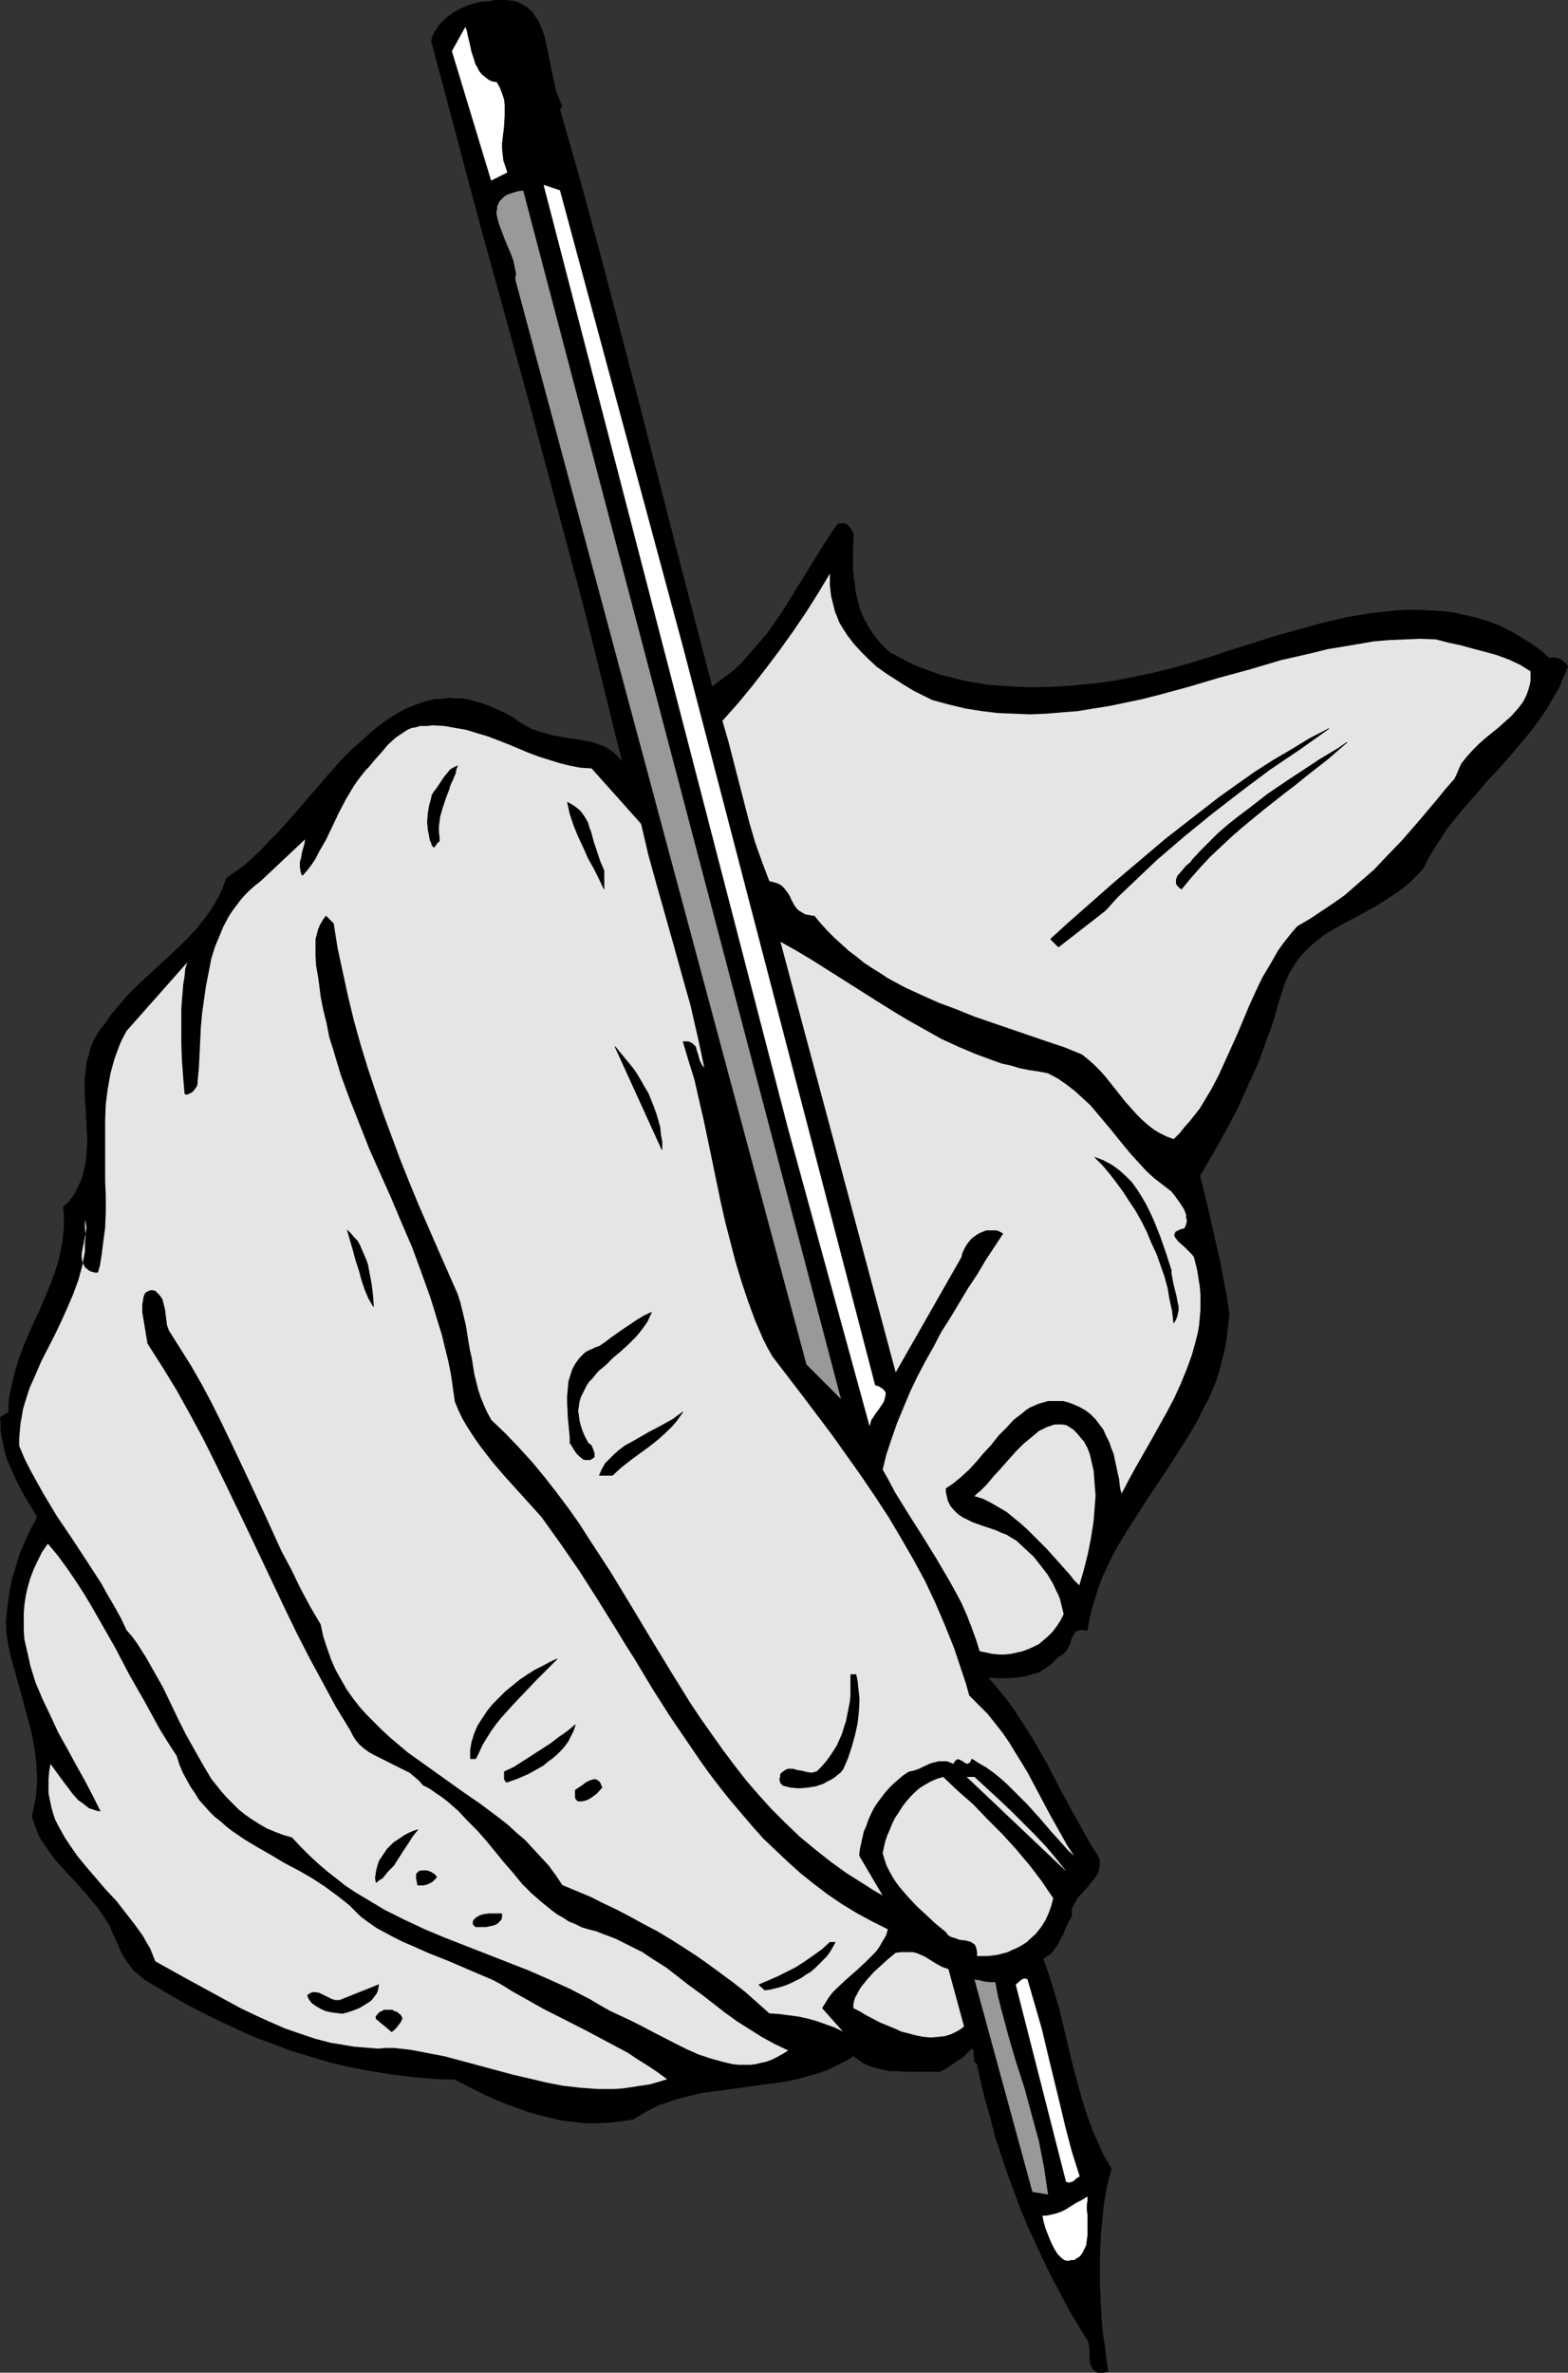
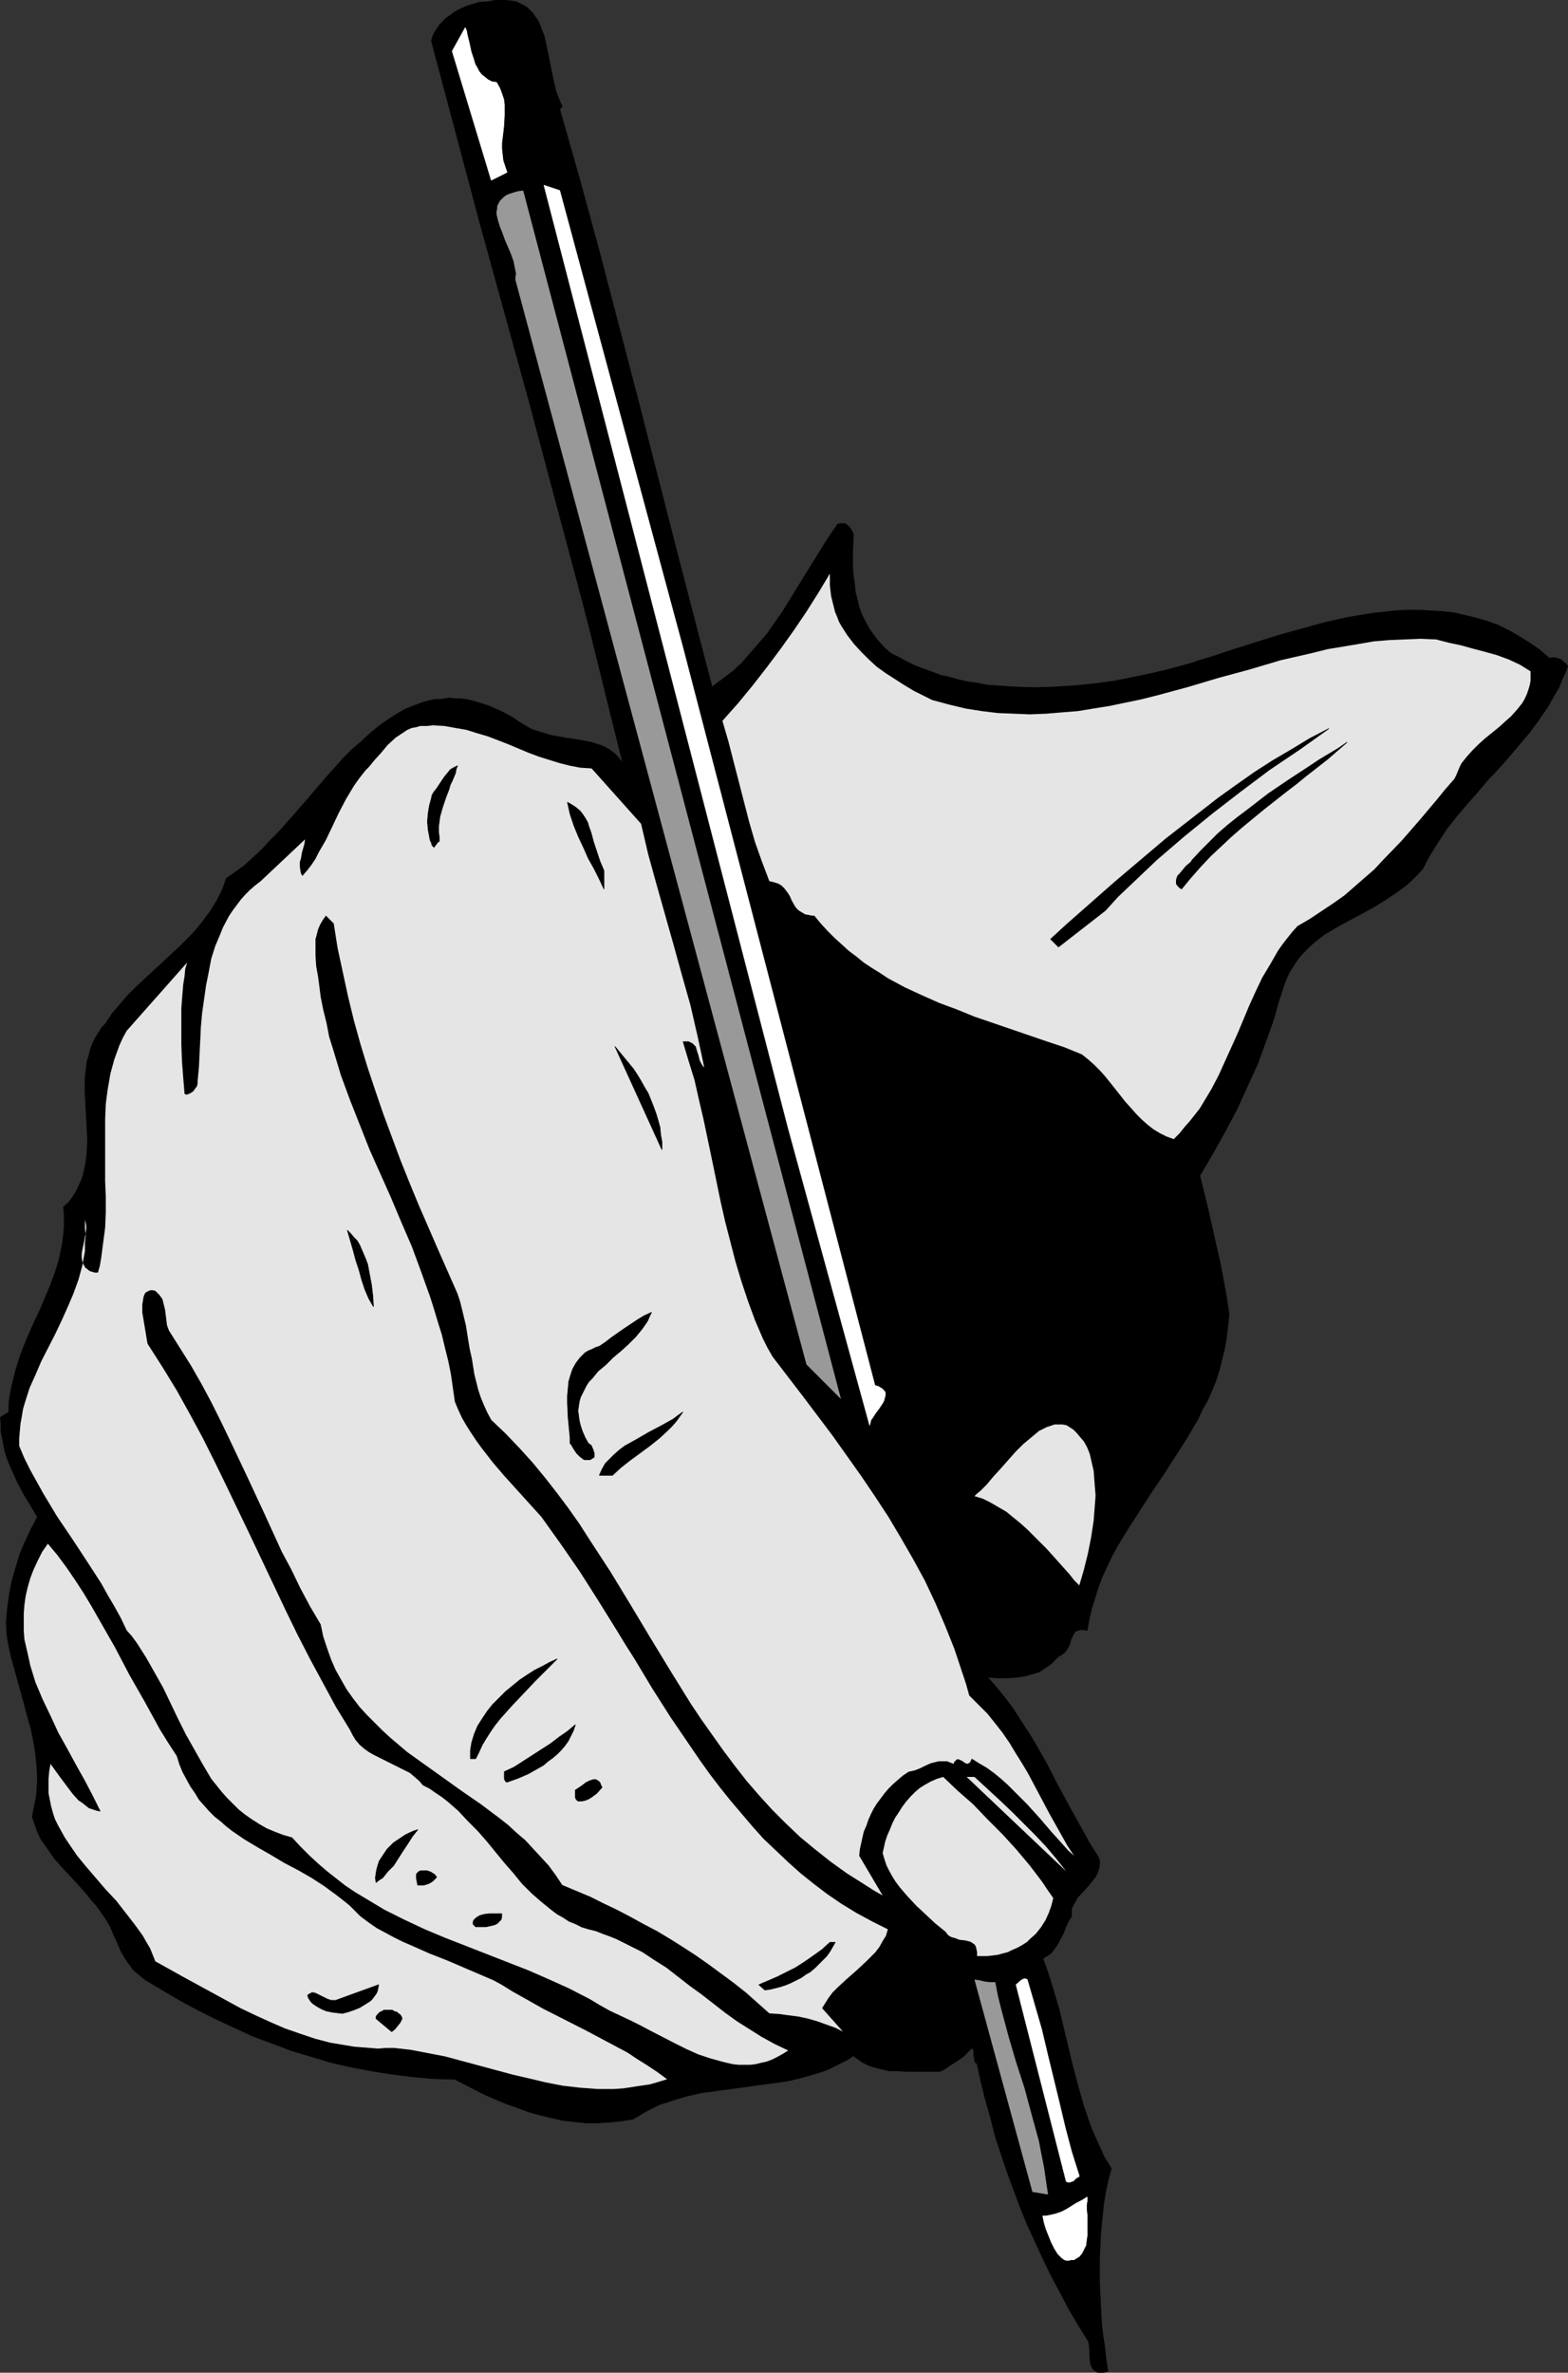
<svg xmlns="http://www.w3.org/2000/svg" xmlns:ns1="http://sodipodi.sourceforge.net/DTD/sodipodi-0.dtd" xmlns:ns2="http://www.inkscape.org/namespaces/inkscape" version="1.0" width="102.942mm" height="155.711mm" id="svg34" ns1:docname="Pencil 06.wmf">
  <rect width="100%" height="100%" fill="#333333" stroke="none" />
  <ns1:namedview id="namedview34" pagecolor="#ffffff" bordercolor="#000000" borderopacity="0.25" ns2:showpageshadow="2" ns2:pageopacity="0.0" ns2:pagecheckerboard="0" ns2:deskcolor="#d1d1d1" ns2:document-units="mm" />
  <defs id="defs1">
    <pattern id="WMFhbasepattern" patternUnits="userSpaceOnUse" width="6" height="6" x="0" y="0" />
  </defs>
  <path style="fill:#000000;fill-opacity:1;fill-rule:evenodd;stroke:#000000;stroke-width:0.162px;stroke-linecap:round;stroke-linejoin:round;stroke-miterlimit:4;stroke-dasharray:none;stroke-opacity:1" d="m 139.52,26.42 -0.646,0.646 5.009,17.613 4.847,17.775 4.686,17.937 4.686,17.937 9.21,36.035 4.686,18.098 4.686,17.937 2.585,-1.939 2.585,-1.939 2.262,-2.101 2.1,-2.424 2.1,-2.424 2.1,-2.424 1.777,-2.585 1.939,-2.747 3.393,-5.494 3.393,-5.494 3.393,-5.494 1.777,-2.747 1.777,-2.585 0.808,-0.162 h 0.646 l 0.646,0.162 0.485,0.485 0.485,0.485 0.323,0.485 0.323,0.646 0.162,0.485 -0.162,4.201 v 2.101 2.101 l 0.162,1.939 0.323,2.101 0.162,1.778 0.485,1.939 0.485,1.939 0.646,1.778 0.808,1.616 0.969,1.778 1.131,1.616 1.131,1.454 1.454,1.616 1.616,1.454 1.939,0.97 2.1,1.131 1.939,0.97 2.1,0.808 2.262,0.808 2.1,0.808 2.262,0.485 2.262,0.646 2.262,0.485 2.262,0.323 2.424,0.485 2.424,0.162 4.686,0.323 4.847,0.162 4.847,-0.162 5.009,-0.323 4.847,-0.485 4.847,-0.646 4.847,-0.97 4.686,-0.97 4.686,-1.131 4.686,-1.293 2.424,-0.808 2.747,-0.808 5.332,-1.778 5.655,-1.778 5.655,-1.778 5.817,-1.616 5.817,-1.616 5.817,-1.293 2.908,-0.485 2.908,-0.485 3.07,-0.323 2.908,-0.323 2.908,-0.162 h 2.908 l 2.747,0.162 2.908,0.162 2.908,0.323 2.747,0.646 2.747,0.646 2.747,0.808 2.747,0.97 2.585,1.293 2.585,1.454 2.585,1.616 2.585,1.778 2.424,2.101 0.646,-0.162 h 0.646 l 0.646,0.162 0.646,0.162 0.485,0.323 0.485,0.485 0.485,0.323 0.485,0.646 -0.646,1.778 -0.808,1.616 -0.646,1.778 -0.969,1.616 -1.939,3.393 -2.1,3.07 -2.262,3.07 -2.585,3.07 -2.585,3.07 -2.585,2.909 -2.747,2.909 -2.585,3.07 -2.585,2.909 -2.585,3.07 -2.424,3.07 -2.1,3.232 -1.939,3.07 -0.969,1.778 -0.808,1.616 -0.969,1.131 -1.131,1.131 -1.131,1.131 -1.131,0.97 -2.424,1.778 -2.424,1.616 -2.585,1.616 -2.585,1.454 -5.17,2.747 -2.585,1.454 -2.424,1.454 -2.262,1.778 -1.131,0.97 -0.969,0.97 -0.969,0.97 -0.969,1.131 -0.808,1.131 -0.808,1.293 -0.808,1.293 -0.646,1.454 -0.646,1.616 -0.485,1.616 -0.969,2.909 -0.808,3.07 -0.969,2.909 -1.131,3.07 -2.1,5.817 -2.585,5.656 -2.585,5.656 -2.908,5.494 -3.07,5.494 -3.232,5.494 2.1,8.564 0.969,4.363 1.939,8.564 0.808,4.201 0.808,4.363 0.646,4.363 -0.323,2.909 -0.323,2.909 -0.485,2.747 -0.646,2.585 -0.646,2.585 -0.808,2.585 -0.969,2.424 -1.131,2.585 -1.293,2.262 -1.131,2.424 -2.747,4.686 -2.908,4.525 -2.908,4.525 -3.07,4.525 -2.908,4.525 -2.908,4.525 -2.747,4.525 -1.293,2.424 -1.131,2.424 -1.131,2.424 -0.969,2.585 -0.808,2.585 -0.808,2.585 -0.646,2.747 -0.485,2.747 -0.808,-0.162 h -0.808 l -0.646,0.162 -0.485,0.162 -0.485,0.485 -0.162,0.323 -0.646,1.293 -0.323,1.293 -0.646,1.131 -0.323,0.485 -0.485,0.485 -0.646,0.485 -0.646,0.323 -0.969,0.97 -0.969,0.97 -0.969,0.646 -0.969,0.646 -0.969,0.646 -1.131,0.323 -1.131,0.323 -1.131,0.323 -2.1,0.323 -2.424,0.162 h -2.424 l -2.424,-0.162 2.262,2.585 2.1,2.585 1.939,2.585 1.777,2.747 1.777,2.747 1.616,2.585 3.232,5.656 2.908,5.656 3.07,5.656 3.232,5.817 1.616,2.909 1.777,2.747 0.323,0.646 0.162,0.485 v 1.131 l -0.162,0.97 -0.323,0.97 -0.485,0.97 -0.646,0.808 -1.454,1.778 -1.616,1.778 -0.808,0.808 -0.485,0.97 -0.485,0.808 -0.485,0.97 v 0.97 0.97 l -0.808,1.293 -0.646,1.454 -0.646,1.616 -0.808,1.454 -0.646,1.293 -0.969,1.293 -0.485,0.646 -0.646,0.485 -0.808,0.485 -0.646,0.485 1.131,3.07 0.969,3.07 0.969,3.232 0.969,3.232 1.616,6.787 0.808,3.393 0.808,3.393 1.777,6.625 0.969,3.393 1.131,3.393 1.131,3.07 1.454,3.232 1.454,3.232 1.777,2.909 -0.808,3.07 -0.646,3.07 -0.485,3.07 -0.323,3.232 -0.323,3.232 -0.162,3.232 -0.162,3.232 v 6.464 l 0.162,3.07 0.162,3.232 0.162,3.232 0.323,3.07 0.485,3.07 0.323,3.07 0.485,2.909 -0.969,0.323 h -0.969 -0.646 l -0.485,-0.323 -0.485,-0.323 -0.323,-0.485 -0.323,-0.646 -0.162,-0.646 -0.162,-1.616 v -1.454 l -0.162,-1.454 -0.162,-0.646 -0.323,-0.646 -2.424,-3.878 -2.262,-3.878 -2.1,-4.04 -2.262,-4.201 -1.939,-4.04 -1.939,-4.201 -1.939,-4.201 -1.777,-4.363 -1.616,-4.363 -1.616,-4.363 -1.454,-4.363 -1.454,-4.363 -1.131,-4.525 -1.293,-4.525 -1.131,-4.525 -0.969,-4.525 -0.485,-0.323 -0.162,-0.485 v -0.646 l -0.162,-0.485 v -1.131 l -0.162,-0.485 -0.323,-0.323 -0.646,0.646 -0.646,0.646 -0.808,0.808 -1.131,0.808 -0.969,0.646 -1.293,0.808 -1.131,0.808 -1.293,0.646 h -2.585 -2.747 -2.908 l -2.908,-0.162 h -1.454 l -1.454,-0.323 -1.293,-0.323 -1.293,-0.323 -1.293,-0.485 -1.293,-0.646 -1.131,-0.808 -1.131,-0.808 -1.454,0.97 -1.616,0.808 -1.616,0.808 -1.616,0.808 -1.777,0.646 -1.616,0.485 -3.393,0.97 -3.555,0.808 -3.555,0.485 -7.109,0.97 -7.109,0.97 -3.555,0.485 -3.393,0.808 -3.393,0.97 -1.777,0.646 -1.616,0.485 -1.616,0.808 -1.616,0.808 -1.616,0.97 -1.616,0.97 -2.908,0.485 -3.07,0.323 -2.908,0.162 h -2.908 l -2.908,-0.323 -2.908,-0.323 -2.747,-0.646 -2.747,-0.646 -2.908,-0.808 -2.585,-0.97 -2.747,-0.97 -2.747,-1.131 -2.585,-1.131 -2.585,-1.293 -5.009,-2.585 -5.332,-0.162 -5.332,-0.485 -5.17,-0.646 -5.009,-0.808 -5.17,-0.97 -4.847,-1.131 -4.847,-1.454 -4.847,-1.454 -4.686,-1.778 -4.847,-1.778 -4.524,-2.101 -4.524,-2.101 -4.524,-2.262 -4.524,-2.424 -4.363,-2.585 -4.363,-2.585 -0.969,-0.808 -0.969,-0.808 -0.969,-0.808 -0.646,-0.97 -0.646,-0.808 -0.646,-0.97 -1.131,-1.939 -0.808,-1.939 -0.969,-2.101 -0.808,-1.939 -1.131,-1.939 -1.131,-1.616 -1.131,-1.616 -1.293,-1.454 -1.131,-1.454 -2.747,-3.07 -2.747,-2.909 -2.585,-2.909 -1.131,-1.616 -1.131,-1.616 -1.131,-1.616 -0.808,-1.778 -0.646,-1.778 -0.646,-1.939 0.323,-1.616 0.323,-1.616 0.323,-1.616 0.162,-1.616 0.162,-3.07 -0.162,-3.07 -0.323,-3.07 -0.485,-3.07 -0.646,-3.07 -0.808,-2.909 -1.616,-5.979 -1.616,-5.817 -0.808,-2.909 -0.646,-2.909 -0.485,-2.909 -0.162,-2.909 0.323,-3.555 0.485,-3.555 0.646,-3.393 0.969,-3.232 0.969,-3.232 1.293,-3.07 1.454,-3.07 1.616,-3.07 -1.616,-2.747 -1.777,-2.909 -1.616,-3.07 -1.293,-2.909 -0.646,-1.454 -0.646,-1.616 -0.485,-1.616 -0.323,-1.616 -0.323,-1.616 -0.323,-1.616 v -1.778 l -0.162,-1.778 2.1,-1.293 v -1.778 l 0.162,-1.616 0.323,-1.778 0.323,-1.616 0.808,-3.232 0.969,-3.232 1.131,-3.07 1.293,-3.07 1.293,-2.909 1.454,-3.07 1.293,-3.07 1.293,-3.07 1.131,-3.07 0.969,-3.07 0.646,-3.07 0.323,-1.778 0.162,-1.616 0.162,-1.616 v -1.616 -1.778 l -0.162,-1.778 1.293,-1.131 0.969,-1.293 0.808,-1.293 0.646,-1.293 0.646,-1.454 0.485,-1.293 0.323,-1.454 0.323,-1.454 0.162,-1.454 0.162,-1.454 0.162,-2.909 -0.162,-3.07 -0.162,-3.07 -0.323,-5.979 v -3.07 l 0.323,-2.909 0.162,-1.454 0.485,-1.454 0.323,-1.454 0.485,-1.293 0.646,-1.454 0.808,-1.293 0.808,-1.293 1.131,-1.293 1.616,-2.424 1.939,-2.262 1.939,-2.262 2.1,-2.101 4.363,-4.04 2.262,-2.101 4.363,-4.04 2.1,-2.101 1.939,-2.101 1.777,-2.262 1.777,-2.424 1.454,-2.424 0.646,-1.293 0.646,-1.293 0.485,-1.293 0.485,-1.454 2.262,-1.616 2.262,-1.616 2.1,-1.939 2.1,-1.939 2.1,-2.262 2.1,-2.101 4.039,-4.525 4.039,-4.686 4.039,-4.686 4.039,-4.525 2.1,-2.101 2.262,-1.939 2.1,-1.939 2.1,-1.778 2.262,-1.616 2.262,-1.454 2.262,-1.293 2.424,-0.97 2.262,-0.808 2.585,-0.646 h 1.293 l 1.293,-0.162 1.131,-0.162 1.454,0.162 h 1.293 l 1.293,0.162 1.454,0.323 2.747,0.808 1.454,0.485 1.454,0.646 1.454,0.646 1.616,0.808 1.454,0.808 1.616,1.131 1.616,0.97 1.454,0.808 1.454,0.485 1.616,0.485 1.616,0.485 3.393,0.646 3.393,0.485 3.393,0.646 1.454,0.485 1.454,0.485 1.454,0.808 1.293,0.97 0.969,0.97 0.646,0.808 0.485,0.646 -2.747,-10.988 -2.747,-11.15 -2.747,-11.15 -2.908,-11.15 -5.978,-22.3 -5.978,-22.461 -12.441,-45.084 -5.978,-22.461 -5.978,-22.461 0.323,-1.131 0.485,-0.97 0.646,-0.97 0.646,-0.97 0.808,-0.808 0.808,-0.808 0.969,-0.646 0.808,-0.646 1.131,-0.646 0.969,-0.485 1.131,-0.485 0.969,-0.323 1.131,-0.323 1.131,-0.323 2.262,-0.162 1.616,-0.323 h 1.454 1.293 l 1.293,0.162 1.131,0.162 0.969,0.485 0.969,0.485 0.808,0.485 0.646,0.646 0.808,0.808 0.485,0.808 0.646,0.808 0.485,0.97 0.323,0.97 0.808,1.939 0.485,2.262 0.485,2.262 0.485,2.424 0.485,2.424 0.485,2.262 0.485,2.101 0.808,2.101 0.323,0.808 z" id="path1" />
  <path style="fill:#ffffff;fill-opacity:1;fill-rule:evenodd;stroke:#ffffff;stroke-width:0.162px;stroke-linecap:round;stroke-linejoin:round;stroke-miterlimit:4;stroke-dasharray:none;stroke-opacity:1" d="m 123.201,20.441 0.808,1.454 0.485,1.293 0.485,1.454 0.162,1.293 v 1.454 1.293 l -0.162,2.747 -0.323,2.747 -0.162,1.293 v 1.454 l 0.162,1.454 0.162,1.454 0.485,1.454 0.485,1.454 -3.878,1.939 -9.694,-31.995 3.232,-5.817 0.323,0.808 0.162,0.97 0.485,1.939 0.485,2.262 0.646,1.939 0.323,1.131 0.485,0.808 0.485,0.97 0.646,0.808 0.808,0.646 0.808,0.646 0.969,0.485 z" id="path2" />
  <path style="fill:#ffffff;fill-opacity:1;fill-rule:evenodd;stroke:#ffffff;stroke-width:0.162px;stroke-linecap:round;stroke-linejoin:round;stroke-miterlimit:4;stroke-dasharray:none;stroke-opacity:1" d="m 169.411,160.541 47.665,183.083 0.485,0.162 0.485,0.162 0.485,0.323 0.323,0.162 0.485,0.485 0.323,0.485 v 0.646 l -0.162,0.646 -0.162,0.646 -0.323,0.646 -0.969,1.454 -0.969,1.293 -0.485,0.808 -0.485,0.646 -0.162,0.646 -0.162,0.646 -20.197,-73.686 -60.591,-233.822 3.878,1.293 z" id="path3" />
  <path style="fill:#999999;fill-opacity:1;fill-rule:evenodd;stroke:none" d="m 208.674,347.017 -8.563,-8.564 -72.224,-269.049 v -0.646 l 0.162,-0.808 -0.162,-0.808 -0.162,-0.808 -0.323,-1.616 -0.646,-1.778 -1.454,-3.393 -0.646,-1.778 -0.646,-1.616 -0.485,-1.616 -0.323,-1.454 v -0.646 l 0.162,-0.646 V 51.144 l 0.323,-0.646 0.323,-0.646 0.485,-0.485 0.485,-0.485 0.646,-0.485 0.808,-0.323 0.969,-0.323 1.131,-0.323 1.293,-0.162 z" id="path4" />
  <path style="fill:#e5e5e5;fill-opacity:1;fill-rule:evenodd;stroke:none" d="m 231.295,173.63 4.201,1.131 4.039,0.97 4.039,0.646 4.039,0.485 4.039,0.162 3.878,0.162 4.039,-0.162 3.878,-0.323 4.039,-0.323 3.878,-0.646 4.039,-0.646 3.878,-0.808 3.878,-0.808 3.878,-0.97 7.756,-2.101 7.594,-2.262 7.756,-2.101 7.594,-2.262 7.756,-1.778 3.878,-0.97 3.878,-0.646 3.878,-0.646 3.716,-0.646 3.878,-0.323 3.878,-0.162 3.878,-0.162 3.878,0.162 3.07,0.808 3.07,0.646 2.908,0.808 3.07,0.808 2.908,0.808 3.07,1.131 2.747,1.293 1.293,0.808 1.293,0.808 v 1.131 1.131 l -0.162,0.97 -0.323,1.131 -0.323,0.97 -0.323,0.808 -0.485,0.97 -0.485,0.808 -1.293,1.616 -1.454,1.616 -1.454,1.293 -1.616,1.454 -3.393,2.747 -1.616,1.454 -1.454,1.454 -1.454,1.616 -1.293,1.616 -0.485,0.97 -0.808,1.939 -0.485,0.97 -2.262,2.585 -2.1,2.585 -4.363,5.171 -4.363,5.009 -4.524,4.686 -2.262,2.424 -2.424,2.101 -2.585,2.262 -2.424,2.101 -2.747,1.939 -2.908,1.939 -2.908,1.939 -3.07,1.778 -1.293,1.454 -1.293,1.616 -1.131,1.454 -1.131,1.616 -1.939,3.393 -1.939,3.232 -1.616,3.393 -1.616,3.555 -2.908,6.948 -3.07,6.787 -1.616,3.555 -1.777,3.393 -1.939,3.232 -0.969,1.616 -2.424,3.07 -1.293,1.454 -1.293,1.616 -1.454,1.454 -1.777,-0.646 -1.616,-0.808 -1.616,-0.97 -1.454,-1.131 -1.454,-1.293 -1.293,-1.293 -1.293,-1.454 -1.454,-1.616 -2.424,-3.07 -2.585,-3.232 -1.293,-1.454 -1.454,-1.454 -1.454,-1.293 -1.616,-1.293 -4.363,-1.778 -4.363,-1.454 -17.935,-6.14 -4.363,-1.778 -4.363,-1.616 -4.363,-1.939 -4.201,-1.939 -4.201,-2.262 -1.939,-1.293 -2.1,-1.293 -1.939,-1.293 -1.777,-1.454 -1.939,-1.454 -1.777,-1.616 -1.777,-1.616 -1.777,-1.778 -1.616,-1.778 -1.616,-1.939 h -0.646 l -0.646,-0.162 -0.969,-0.162 -0.808,-0.485 -0.808,-0.485 -0.485,-0.485 -0.485,-0.646 -0.808,-1.454 -0.323,-0.808 -0.485,-0.808 -0.485,-0.646 -0.485,-0.646 -0.646,-0.646 -0.808,-0.485 -0.969,-0.323 -1.293,-0.323 -1.777,-4.686 -1.777,-5.009 -1.454,-5.009 -1.293,-5.009 -1.293,-5.009 -1.293,-5.009 -1.293,-5.009 -1.454,-5.009 3.878,-4.363 3.716,-4.525 3.393,-4.363 3.393,-4.525 3.232,-4.525 3.07,-4.525 3.07,-4.848 2.908,-4.848 v 1.454 1.454 l 0.162,1.454 0.162,1.293 0.323,1.293 0.323,1.293 0.323,1.293 0.485,1.131 0.485,1.293 0.646,1.131 1.454,2.262 1.616,2.101 1.777,1.939 1.939,1.939 1.939,1.778 2.262,1.616 2.262,1.454 2.262,1.454 2.424,1.454 2.262,1.131 z" id="path5" />
  <path style="fill:#e5e5e5;fill-opacity:1;fill-rule:evenodd;stroke:none" d="m 146.791,190.597 12.28,13.735 1.777,7.595 2.1,7.595 2.1,7.433 2.1,7.433 2.1,7.595 2.1,7.433 1.777,7.756 0.808,3.717 0.808,3.878 -0.323,-0.323 -0.323,-0.485 -0.485,-0.97 -0.323,-1.293 -0.323,-0.97 -0.323,-1.131 -0.323,-0.323 -0.485,-0.485 -0.323,-0.162 -0.646,-0.323 h -0.646 -0.808 l 1.454,4.848 1.454,4.686 1.131,5.009 1.131,4.848 2.1,10.019 2.1,10.18 1.131,5.009 1.293,5.009 1.293,5.009 1.454,4.848 1.616,4.848 1.777,4.848 1.939,4.525 1.131,2.262 1.293,2.262 7.432,9.695 7.432,9.857 3.555,5.009 3.555,5.009 3.393,5.009 3.393,5.171 3.07,5.171 3.07,5.333 2.908,5.332 2.585,5.494 2.424,5.656 2.262,5.656 0.969,2.909 0.969,2.909 0.969,2.909 0.808,2.909 2.262,2.262 2.262,2.262 1.939,2.424 1.777,2.262 1.777,2.585 1.454,2.424 1.616,2.585 1.454,2.424 2.747,5.171 2.747,5.171 2.908,5.171 1.454,2.585 1.616,2.424 -1.454,-1.293 -1.293,-1.454 -1.454,-1.616 -1.454,-1.616 -2.908,-3.393 -3.07,-3.393 -3.232,-3.232 -1.616,-1.616 -1.616,-1.454 -1.777,-1.454 -1.777,-1.293 -1.939,-1.131 -1.777,-1.131 -0.323,0.646 -0.162,0.323 -0.323,0.162 -0.323,0.162 -0.323,-0.162 h -0.162 l -0.646,-0.485 -0.646,-0.323 -0.323,-0.162 h -0.323 -0.162 l -0.323,0.323 -0.323,0.323 -0.162,0.485 -0.808,-0.323 -0.808,-0.323 h -0.646 -0.646 -0.808 l -0.646,0.162 -1.293,0.323 -1.454,0.646 -1.293,0.646 -1.293,0.485 -1.454,0.323 -1.454,0.97 -1.131,0.97 -1.293,1.131 -1.131,1.131 -0.969,1.131 -0.969,1.293 -0.969,1.293 -0.808,1.293 -0.646,1.293 -0.646,1.454 -0.485,1.454 -0.646,1.454 -0.323,1.454 -0.323,1.454 -0.323,1.454 -0.162,1.616 5.817,9.857 -2.262,-1.293 -2.262,-1.454 -4.363,-2.747 -4.039,-2.909 -3.878,-3.07 -3.716,-3.07 -3.555,-3.393 -3.393,-3.393 -3.231,-3.555 -3.07,-3.555 -2.908,-3.717 -2.908,-3.878 -2.747,-3.878 -2.747,-3.878 -2.585,-3.878 -5.009,-8.08 -5.009,-8.241 -2.424,-4.04 -2.424,-4.04 -5.009,-8.241 -5.17,-7.918 -2.585,-4.04 -2.747,-3.878 -2.908,-3.878 -2.908,-3.717 -3.07,-3.717 -3.231,-3.555 -3.393,-3.555 -3.555,-3.393 -0.969,-1.778 -0.808,-1.778 -0.808,-1.939 -0.646,-1.939 -0.485,-1.939 -0.485,-1.939 -0.646,-4.04 -0.485,-2.101 -0.323,-1.939 -0.646,-4.04 -0.969,-4.04 -0.485,-1.939 -0.646,-1.939 -4.847,-10.988 -4.847,-11.15 -2.262,-5.494 -2.262,-5.656 -2.1,-5.656 -2.1,-5.656 -1.939,-5.656 -1.939,-5.817 -1.777,-5.817 -1.616,-5.817 -1.454,-5.979 -1.293,-5.979 -1.293,-5.979 -0.969,-6.14 -1.939,-1.939 -0.808,1.131 -0.646,1.131 -0.485,1.131 -0.323,1.293 -0.323,1.131 v 1.293 1.293 1.454 l 0.162,2.585 0.485,2.747 0.323,2.424 0.162,1.293 0.162,1.293 0.646,3.232 0.808,3.232 0.646,3.393 0.969,3.07 0.969,3.232 0.969,3.232 2.262,6.14 2.424,6.14 2.424,6.14 5.332,11.958 2.585,6.14 2.585,5.979 2.262,6.14 2.262,6.302 0.969,3.07 0.969,3.232 0.969,3.07 0.808,3.393 0.808,3.232 0.646,3.232 0.485,3.393 0.485,3.393 0.808,1.939 0.969,2.101 1.131,1.939 1.131,1.778 1.293,1.939 1.293,1.778 2.747,3.555 2.908,3.393 6.14,6.787 3.07,3.393 2.424,3.393 2.424,3.393 4.686,6.787 4.524,7.11 4.524,7.272 2.262,3.717 2.262,3.555 4.363,7.272 4.524,7.11 4.847,7.11 2.424,3.555 2.424,3.393 2.585,3.393 2.585,3.232 2.747,3.232 2.747,3.232 2.747,3.07 3.07,2.909 3.07,2.909 3.07,2.747 3.232,2.585 3.393,2.585 3.555,2.424 3.716,2.262 3.878,2.101 3.878,1.939 -0.485,1.616 -0.808,1.293 -0.808,1.454 -0.969,1.293 -1.131,1.131 -1.131,1.131 -2.424,2.262 -2.585,2.262 -2.262,2.101 -1.131,1.131 -0.969,1.293 -0.808,1.293 -0.808,1.293 5.17,5.817 -1.939,-0.97 -2.262,-0.808 -2.262,-0.808 -2.262,-0.646 -2.262,-0.485 -2.424,-0.323 -2.424,-0.323 -2.424,-0.162 -2.908,-2.585 -2.908,-2.585 -3.07,-2.424 -3.07,-2.262 -3.07,-2.262 -3.231,-2.262 -3.232,-2.101 -3.07,-1.939 -3.232,-1.939 -3.393,-1.778 -3.232,-1.778 -3.393,-1.778 -3.393,-1.616 -3.232,-1.616 -6.948,-2.909 -1.616,-2.424 -1.777,-2.424 -1.939,-2.101 -1.939,-2.101 -1.939,-2.101 -2.1,-1.778 -2.1,-1.939 -2.262,-1.778 -4.524,-3.393 -4.686,-3.232 -4.524,-3.232 -4.524,-3.232 -4.524,-3.232 -2.1,-1.778 -2.1,-1.778 -1.939,-1.778 -1.939,-1.939 -1.939,-1.939 -1.777,-1.939 -1.616,-2.101 -1.616,-2.262 -1.293,-2.262 -1.454,-2.585 -1.131,-2.585 -0.969,-2.747 -0.969,-2.909 -0.646,-3.07 -2.585,-4.363 -2.424,-4.525 -2.262,-4.686 -2.424,-4.525 -4.201,-9.211 -4.363,-9.372 -4.363,-9.211 -2.262,-4.686 -2.262,-4.525 -2.424,-4.525 -2.585,-4.525 -2.747,-4.363 -2.747,-4.363 -0.485,-1.293 -0.162,-1.293 -0.323,-2.585 -0.323,-1.293 -0.323,-1.293 -0.323,-0.485 -0.485,-0.646 -0.485,-0.485 -0.485,-0.485 -0.646,-0.162 h -0.485 l -0.485,0.162 -0.323,0.162 -0.323,0.162 -0.323,0.323 -0.323,0.808 -0.162,0.97 -0.162,0.97 v 0.97 0.97 l 1.293,7.756 3.716,5.817 3.555,5.817 3.231,5.817 3.231,5.979 3.07,6.14 2.908,5.979 5.817,12.119 5.817,12.281 2.908,6.14 2.908,5.979 3.07,5.979 3.231,5.979 3.231,5.979 3.555,5.817 0.646,1.293 0.808,1.293 0.969,1.131 1.131,0.97 1.131,0.808 1.131,0.646 2.585,1.293 2.585,1.293 2.585,1.293 1.293,0.646 1.131,0.97 1.131,0.97 0.969,1.131 1.616,0.808 1.616,1.131 1.454,0.97 1.454,1.131 2.585,2.262 2.424,2.585 2.424,2.424 2.262,2.585 4.363,5.333 2.262,2.585 2.1,2.585 2.424,2.424 2.424,2.101 2.585,2.101 1.293,0.97 1.454,0.808 1.454,0.97 1.616,0.646 1.616,0.808 1.616,0.485 1.939,0.485 1.616,0.646 1.777,0.646 1.616,0.646 3.232,1.616 3.232,1.616 2.908,1.939 3.07,1.939 2.908,2.262 2.908,2.262 2.908,2.101 2.908,2.262 2.908,2.262 2.908,2.101 3.07,1.939 3.07,1.939 3.231,1.778 3.393,1.616 -1.293,0.808 -1.454,0.808 -1.293,0.646 -1.293,0.485 -1.454,0.323 -1.293,0.323 -1.293,0.162 h -1.454 -1.454 l -1.454,-0.162 -1.454,-0.323 -1.293,-0.323 -2.908,-0.808 -2.908,-0.97 -2.908,-1.293 -2.908,-1.454 -5.655,-2.909 -2.747,-1.454 -2.585,-1.293 -2.747,-1.293 -2.424,-1.131 -2.585,-1.454 -2.424,-1.454 -5.009,-2.585 -5.009,-2.262 -5.17,-2.262 -10.341,-4.04 -10.341,-4.04 -5.009,-2.101 -5.17,-2.424 -4.847,-2.424 -2.424,-1.454 -2.424,-1.454 -2.424,-1.454 -2.424,-1.616 -2.262,-1.778 -2.262,-1.778 -2.262,-1.939 -2.1,-1.939 -2.262,-2.262 -2.1,-2.262 -2.262,-0.646 -2.1,-0.808 -1.939,-0.808 -1.939,-1.131 -1.777,-1.131 -1.616,-1.131 -1.616,-1.293 -1.454,-1.454 -1.454,-1.454 -1.293,-1.454 -1.293,-1.616 -1.293,-1.616 -2.1,-3.555 -2.1,-3.717 -2.1,-3.717 -1.939,-3.878 -3.716,-7.756 -2.1,-3.717 -2.1,-3.717 -2.262,-3.555 -1.293,-1.778 -1.293,-1.454 -1.454,-3.07 -1.616,-2.909 -1.616,-2.747 -1.616,-2.909 -3.555,-5.494 -3.716,-5.656 -3.716,-5.494 -3.393,-5.656 -1.616,-2.909 -1.616,-2.909 -1.454,-2.909 -1.293,-3.07 v -1.778 l 0.162,-1.939 0.162,-1.778 0.323,-1.778 0.323,-1.939 0.485,-1.616 1.131,-3.555 1.454,-3.232 1.454,-3.393 3.393,-6.625 1.616,-3.393 1.454,-3.232 1.454,-3.393 1.293,-3.555 0.485,-1.778 0.485,-1.778 0.323,-1.778 0.323,-1.778 v -1.939 l 0.162,-1.778 -0.162,-1.939 v -2.101 l 0.162,0.646 0.162,0.808 v 0.808 l -0.162,0.97 -0.162,0.97 -0.162,0.97 -0.485,2.262 -0.162,0.97 v 0.97 l 0.162,0.97 0.323,0.808 0.485,0.808 0.323,0.162 0.323,0.323 0.485,0.323 0.646,0.162 0.485,0.162 h 0.808 l 0.485,-1.778 0.323,-1.939 0.485,-3.717 0.485,-3.717 0.162,-3.878 v -3.878 l -0.162,-3.717 v -3.878 -3.878 -3.878 -3.717 l 0.162,-3.878 0.485,-3.717 0.323,-1.778 0.323,-1.939 0.485,-1.778 0.485,-1.778 0.646,-1.778 0.646,-1.778 0.808,-1.778 0.969,-1.778 15.026,-16.967 -0.485,1.616 -0.162,1.778 -0.323,1.939 -0.162,1.939 -0.162,1.939 -0.162,2.262 v 4.363 4.363 l 0.162,4.363 0.162,2.101 0.162,2.101 0.162,1.939 0.162,1.939 h 0.162 l 0.323,0.162 0.485,-0.162 0.646,-0.323 0.485,-0.323 0.485,-0.646 0.485,-0.646 0.162,-0.646 v -0.646 l 0.323,-3.393 0.323,-6.625 0.162,-3.393 0.323,-3.555 0.485,-3.393 0.485,-3.393 0.646,-3.232 0.646,-3.393 0.969,-3.07 1.293,-3.07 0.646,-1.616 1.454,-2.747 0.969,-1.454 0.969,-1.293 0.969,-1.293 1.131,-1.293 1.131,-1.131 1.293,-1.131 1.454,-1.131 10.987,-10.342 -0.162,1.131 -0.323,1.131 -0.323,1.131 -0.162,1.131 -0.323,1.131 v 1.131 l 0.162,1.131 0.162,0.646 0.323,0.485 1.131,-1.293 1.131,-1.454 0.969,-1.454 0.808,-1.616 1.777,-3.07 1.616,-3.393 1.616,-3.393 1.777,-3.393 0.969,-1.616 0.969,-1.616 1.131,-1.616 1.131,-1.454 0.646,-0.808 0.808,-0.808 1.454,-1.778 1.616,-1.778 1.616,-1.939 1.939,-1.778 0.969,-0.646 0.969,-0.646 0.969,-0.646 1.131,-0.485 0.969,-0.162 1.131,-0.323 h 1.616 l 1.454,-0.162 2.908,0.162 2.747,0.485 2.747,0.485 2.585,0.808 2.747,0.808 5.009,1.939 5.009,2.101 2.585,0.97 2.585,0.808 2.585,0.808 2.585,0.646 2.585,0.485 z" id="path6" />
  <path style="fill:#000000;fill-opacity:1;fill-rule:evenodd;stroke:#000000;stroke-width:0.162px;stroke-linecap:round;stroke-linejoin:round;stroke-miterlimit:4;stroke-dasharray:none;stroke-opacity:1" d="m 329.694,180.74 -7.271,5.171 -7.432,5.009 -7.109,5.333 -7.109,5.494 -6.948,5.656 -3.393,2.909 -3.393,2.909 -3.232,3.07 -3.232,3.07 -3.232,3.07 -3.07,3.393 -11.633,9.049 -1.939,-1.939 3.878,-3.555 4.039,-3.555 8.079,-7.11 8.402,-7.11 4.201,-3.555 4.363,-3.393 4.363,-3.393 4.363,-3.393 4.524,-3.232 4.363,-3.07 4.524,-2.909 4.686,-2.747 4.524,-2.747 z" id="path7" />
  <path style="fill:#000000;fill-opacity:1;fill-rule:evenodd;stroke:#000000;stroke-width:0.162px;stroke-linecap:round;stroke-linejoin:round;stroke-miterlimit:4;stroke-dasharray:none;stroke-opacity:1" d="m 293.178,220.491 -0.485,-0.323 -0.485,-0.485 -0.323,-0.485 v -0.485 -0.485 l 0.162,-0.485 0.162,-0.485 0.485,-0.485 0.808,-0.97 0.808,-0.97 0.969,-0.808 0.323,-0.323 0.162,-0.323 2.1,-2.262 2.262,-2.262 2.1,-2.101 2.424,-2.101 2.424,-1.939 2.585,-1.939 5.009,-3.878 5.009,-3.393 5.17,-3.393 2.424,-1.616 2.424,-1.454 2.424,-1.454 2.1,-1.454 -2.424,2.101 -2.424,2.101 -5.17,4.04 -2.585,2.101 -2.747,2.101 -5.332,4.201 -5.494,4.525 -2.585,2.262 -2.585,2.424 -2.585,2.424 -2.424,2.585 -2.424,2.747 z" id="path8" />
  <path style="fill:#000000;fill-opacity:1;fill-rule:evenodd;stroke:#000000;stroke-width:0.162px;stroke-linecap:round;stroke-linejoin:round;stroke-miterlimit:4;stroke-dasharray:none;stroke-opacity:1" d="m 113.506,189.95 -0.323,0.808 -0.162,0.97 -0.808,1.939 -0.485,0.97 -0.323,1.131 -0.808,2.101 -0.808,2.424 -0.646,2.262 -0.162,1.293 -0.162,1.131 v 1.293 l 0.162,1.293 v 0.323 0.485 0.323 l -0.323,0.162 -0.485,0.646 -0.485,0.646 -0.485,-0.485 -0.162,-0.646 -0.323,-0.646 -0.323,-1.778 -0.162,-0.808 -0.162,-1.939 0.162,-2.101 0.323,-1.939 0.485,-1.778 0.162,-0.808 0.485,-0.808 0.646,-0.808 0.646,-0.97 1.293,-1.939 0.808,-0.97 0.646,-0.808 0.808,-0.485 z" id="path9" />
  <path style="fill:#000000;fill-opacity:1;fill-rule:evenodd;stroke:#000000;stroke-width:0.162px;stroke-linecap:round;stroke-linejoin:round;stroke-miterlimit:4;stroke-dasharray:none;stroke-opacity:1" d="m 149.861,215.967 v 4.525 l -1.131,-2.424 -1.293,-2.585 -1.454,-2.585 -1.131,-2.585 -1.293,-2.747 -1.131,-2.747 -0.969,-2.909 -0.646,-2.909 1.131,0.646 0.969,0.646 0.969,0.808 0.646,0.808 0.646,0.97 0.646,1.131 0.323,1.131 0.485,1.293 0.646,2.424 0.808,2.424 0.808,2.424 0.485,1.131 z" id="path10" />
-   <path style="fill:#e5e5e5;fill-opacity:1;fill-rule:evenodd;stroke:none" d="m 260.055,266.221 2.424,1.293 2.1,1.454 2.1,1.616 1.939,1.778 1.939,1.778 1.777,2.101 3.393,4.04 3.393,4.201 1.777,2.101 1.777,1.939 1.777,1.939 1.939,1.778 2.1,1.616 2.1,1.616 0.808,0.97 0.808,1.131 0.808,1.131 0.808,1.293 0.485,1.293 v 0.646 l 0.162,0.646 v 0.485 l -0.162,0.646 -0.162,0.485 -0.323,0.485 -0.646,0.162 -0.485,0.162 -0.323,0.162 -0.323,0.162 -0.323,0.162 -0.162,0.323 -0.162,0.323 v 0.485 l 0.323,0.485 0.485,0.646 0.485,0.485 1.293,1.131 1.293,1.293 0.485,0.485 0.485,0.646 0.162,0.646 0.162,0.646 0.485,1.939 0.323,2.101 0.323,1.939 0.162,1.939 v 1.939 1.939 l -0.162,1.939 -0.162,1.778 -0.323,1.939 -0.485,1.939 -0.485,1.778 -0.485,1.778 -1.293,3.555 -1.454,3.555 -1.616,3.555 -1.777,3.393 -3.878,6.948 -3.878,6.787 -1.777,3.232 -1.777,3.393 -0.323,-1.131 -0.162,-1.131 -0.162,-1.454 -0.323,-1.293 -0.323,-1.616 -0.323,-1.454 -0.323,-1.616 -0.646,-1.616 -0.485,-1.454 -0.808,-1.616 -0.646,-1.454 -0.969,-1.293 -0.969,-1.293 -1.293,-1.293 -1.293,-0.97 -1.454,-0.808 -1.454,-0.646 -1.293,-0.485 -1.293,-0.323 h -1.293 -1.131 -1.293 l -1.131,0.323 -1.131,0.323 -1.131,0.485 -1.131,0.485 -0.969,0.646 -0.969,0.808 -2.1,1.616 -1.777,1.939 -1.939,1.939 -1.777,2.262 -1.939,2.101 -1.777,2.101 -1.777,1.939 -1.939,1.778 -0.969,0.808 -0.969,0.808 -0.969,0.646 -0.969,0.646 v 0.808 l 0.162,0.808 0.162,0.646 0.162,0.808 0.646,1.293 0.808,0.97 0.969,0.97 1.131,0.808 1.293,0.646 1.293,0.646 2.747,0.97 2.908,0.97 1.454,0.646 1.293,0.485 1.293,0.808 1.131,0.646 2.262,2.101 2.1,1.939 1.777,2.262 1.616,2.101 1.454,2.424 0.485,1.131 0.646,1.293 0.485,1.131 0.323,1.293 0.323,1.293 0.323,1.293 -0.808,1.616 -0.969,1.454 -0.969,1.293 -1.131,1.131 -1.131,0.97 -1.131,0.97 -1.293,0.646 -1.454,0.646 -1.293,0.485 -1.454,0.323 -1.454,0.323 -1.454,0.162 h -1.616 l -1.616,-0.162 -1.454,-0.323 -1.616,-0.323 -0.969,-3.07 -1.131,-3.07 -1.131,-2.909 -1.293,-2.909 -1.454,-2.747 -1.616,-2.909 -3.232,-5.494 -3.393,-5.494 -3.393,-5.333 -3.393,-5.494 -1.454,-2.747 -1.616,-2.909 0.969,-3.878 1.293,-3.878 1.293,-3.717 1.616,-3.878 1.616,-3.878 1.777,-3.717 1.939,-3.717 2.1,-3.717 1.939,-3.717 2.262,-3.555 4.363,-7.272 2.262,-3.393 2.1,-3.555 4.363,-6.625 -0.808,-0.485 -0.808,-0.323 h -0.808 -0.969 -0.808 l -0.808,0.323 -0.808,0.323 -0.808,0.485 -0.646,0.485 -0.646,0.485 -0.646,0.808 -0.485,0.646 -0.485,0.808 -0.323,0.646 -0.323,0.808 -0.162,0.808 -16.319,28.602 -28.599,-106.812 4.039,2.262 4.039,2.424 7.917,5.009 7.917,5.009 3.878,2.424 4.039,2.424 4.039,2.262 4.039,2.262 4.201,1.939 4.201,1.778 4.363,1.616 2.262,0.808 2.262,0.485 2.1,0.646 2.424,0.485 2.262,0.323 z" id="path11" />
  <path style="fill:#000000;fill-opacity:1;fill-rule:evenodd;stroke:#000000;stroke-width:0.162px;stroke-linecap:round;stroke-linejoin:round;stroke-miterlimit:4;stroke-dasharray:none;stroke-opacity:1" d="m 164.241,285.128 -11.633,-25.531 2.262,2.747 2.262,2.747 0.969,1.454 0.969,1.616 0.808,1.454 0.969,1.616 0.646,1.616 0.646,1.616 0.646,1.778 0.485,1.616 0.485,1.778 0.162,1.778 0.323,1.778 z" id="path12" />
  <path style="fill:#000000;fill-opacity:1;fill-rule:evenodd;stroke:#000000;stroke-width:0.162px;stroke-linecap:round;stroke-linejoin:round;stroke-miterlimit:4;stroke-dasharray:none;stroke-opacity:1" d="m 290.593,315.022 v 0.808 l 0.162,0.808 0.323,1.778 0.808,3.232 0.323,1.778 0.162,0.646 v 0.97 l -0.162,0.646 -0.162,0.808 -0.323,0.808 -0.485,0.808 -0.323,-2.909 -0.646,-2.909 -0.485,-2.909 -0.808,-2.909 -0.969,-2.747 -0.969,-2.747 -1.293,-2.747 -1.131,-2.747 -1.293,-2.585 -1.454,-2.585 -1.616,-2.424 -1.454,-2.262 -1.777,-2.424 -1.616,-2.101 -1.777,-2.101 -1.939,-1.939 2.1,0.808 2.1,1.131 1.777,1.293 1.616,1.454 1.454,1.454 1.293,1.778 1.131,1.778 1.131,1.939 0.969,1.939 0.969,2.101 1.616,4.04 1.454,4.201 z" id="path13" />
  <path style="fill:#000000;fill-opacity:1;fill-rule:evenodd;stroke:#000000;stroke-width:0.162px;stroke-linecap:round;stroke-linejoin:round;stroke-miterlimit:4;stroke-dasharray:none;stroke-opacity:1" d="m 92.663,324.071 -1.131,-1.939 -0.969,-2.262 -0.808,-2.424 -0.646,-2.424 -0.808,-2.424 -0.646,-2.424 -1.454,-5.009 0.808,0.808 0.808,0.97 0.808,0.808 0.646,1.131 0.485,1.131 0.485,1.131 0.485,1.131 0.485,1.293 0.485,2.585 0.485,2.585 0.323,2.747 z" id="path14" />
  <path style="fill:#000000;fill-opacity:1;fill-rule:evenodd;stroke:#000000;stroke-width:0.162px;stroke-linecap:round;stroke-linejoin:round;stroke-miterlimit:4;stroke-dasharray:none;stroke-opacity:1" d="m 161.656,325.525 -0.485,0.97 -0.485,1.131 -0.646,0.97 -0.808,1.131 -1.454,1.778 -1.939,1.939 -1.777,1.616 -1.939,1.616 -1.777,1.778 -1.939,1.616 -1.454,1.778 -0.808,0.808 -0.646,0.97 -0.485,0.97 -0.485,0.97 -0.485,0.97 -0.323,1.131 -0.162,1.131 -0.162,1.131 0.162,1.131 0.162,1.293 0.323,1.293 0.485,1.454 0.646,1.454 0.808,1.454 0.485,0.323 0.323,0.323 0.162,0.485 0.162,0.323 0.323,0.97 v 0.97 l -0.485,0.323 -0.485,0.323 h -0.485 -0.485 -0.485 l -0.323,-0.162 -0.808,-0.646 -0.808,-0.808 -0.646,-0.97 -0.485,-0.808 -0.162,-0.323 -0.323,-0.323 v -1.454 l -0.162,-1.616 -0.323,-3.393 -0.162,-3.555 v -1.778 l 0.162,-1.778 0.162,-1.778 0.485,-1.616 0.485,-1.454 0.808,-1.454 0.485,-0.646 0.485,-0.646 0.646,-0.646 0.646,-0.646 0.808,-0.485 0.808,-0.323 0.969,-0.485 0.969,-0.323 1.454,-0.97 1.454,-1.131 1.616,-1.131 1.616,-1.131 3.393,-2.262 1.616,-0.97 z" id="path15" />
  <path style="fill:#000000;fill-opacity:1;fill-rule:evenodd;stroke:#000000;stroke-width:0.162px;stroke-linecap:round;stroke-linejoin:round;stroke-miterlimit:4;stroke-dasharray:none;stroke-opacity:1" d="m 169.411,350.249 -0.808,1.131 -0.808,1.131 -0.969,1.131 -1.131,1.131 -2.1,1.939 -2.424,1.939 -2.424,1.778 -2.424,1.778 -2.262,1.778 -2.1,1.939 h -3.232 l 0.646,-1.454 0.808,-1.454 1.131,-1.131 1.131,-1.131 1.293,-1.131 1.293,-0.97 1.454,-0.808 1.454,-0.808 3.07,-1.778 3.07,-1.616 1.454,-0.808 1.454,-0.808 1.293,-0.97 z" id="path16" />
  <path style="fill:#e5e5e5;fill-opacity:1;fill-rule:evenodd;stroke:none" d="m 270.396,360.591 0.485,2.101 0.485,2.101 0.162,2.101 0.162,2.101 0.162,1.939 -0.162,2.101 -0.162,2.101 -0.162,2.101 -0.646,4.201 -0.808,4.04 -0.969,3.878 -1.131,3.878 -0.646,-0.646 -0.646,-0.646 -1.131,-1.454 -1.454,-1.616 -1.293,-1.454 -2.908,-3.232 -3.232,-3.232 -1.616,-1.616 -1.616,-1.454 -1.777,-1.454 -1.777,-1.454 -1.939,-1.131 -1.939,-1.131 -1.939,-0.97 -2.1,-0.646 0.646,-0.646 0.808,-0.646 0.808,-0.808 0.808,-0.808 1.616,-1.939 1.777,-1.939 3.716,-4.201 1.939,-1.939 1.939,-1.616 0.969,-0.808 0.969,-0.808 0.969,-0.485 0.969,-0.485 0.969,-0.323 0.969,-0.323 h 0.969 0.969 l 0.969,0.162 0.808,0.485 0.969,0.646 0.808,0.808 0.808,0.97 0.969,1.131 0.808,1.454 z" id="path17" />
  <path style="fill:#e5e5e5;fill-opacity:1;fill-rule:evenodd;stroke:none" d="m 43.868,435.569 0.646,2.101 0.808,1.939 0.969,1.778 0.969,1.778 1.131,1.616 0.969,1.616 1.293,1.454 1.293,1.454 1.293,1.293 1.454,1.131 1.454,1.293 1.454,1.131 3.07,2.101 3.231,1.939 3.393,1.939 3.231,1.939 3.393,1.778 3.393,1.939 3.231,2.101 3.07,2.262 1.454,1.131 1.616,1.293 1.293,1.293 1.454,1.454 1.939,1.454 2.1,1.454 2.1,1.131 2.1,1.131 2.262,1.131 2.262,0.97 4.363,1.939 4.524,1.778 4.524,1.939 4.524,1.939 2.262,0.97 2.1,1.131 2.585,1.616 2.585,1.454 5.17,2.909 10.502,5.332 5.17,2.747 5.17,2.747 2.424,1.616 2.585,1.616 2.424,1.616 2.424,1.778 -2.1,0.646 -2.262,0.646 -2.262,0.323 -2.1,0.323 -2.1,0.323 -2.262,0.162 h -2.1 -2.1 l -2.1,-0.162 -2.262,-0.162 -4.201,-0.485 -4.201,-0.808 -4.039,-0.97 -4.201,-0.97 -4.201,-1.131 -8.402,-2.262 -4.201,-1.131 -4.201,-0.808 -4.201,-0.808 -4.201,-0.485 h -2.1 l -1.939,0.162 -1.939,-0.162 -2.1,-0.162 -1.939,-0.162 -1.939,-0.323 -3.878,-0.646 -3.716,-0.97 -3.878,-1.293 -3.716,-1.293 -3.716,-1.616 -3.555,-1.616 -3.716,-1.778 -7.109,-3.878 -7.109,-3.878 -6.948,-3.878 -0.646,-1.616 -0.646,-1.616 -0.969,-1.616 -0.808,-1.454 -2.1,-2.909 -2.262,-2.909 -2.262,-2.909 -2.585,-2.747 -4.847,-5.656 -2.262,-2.747 -2.1,-3.07 -0.969,-1.454 -0.808,-1.454 -0.808,-1.454 -0.808,-1.616 -0.485,-1.454 -0.485,-1.778 -0.323,-1.616 -0.323,-1.616 v -1.778 -1.778 l 0.162,-1.778 0.323,-1.939 1.293,1.778 1.293,1.778 1.454,1.939 1.454,1.939 1.454,1.616 0.969,0.646 0.808,0.646 0.808,0.646 0.969,0.323 0.969,0.323 0.969,0.162 -1.939,-3.878 -1.939,-3.717 -2.262,-4.04 -2.1,-3.878 -2.262,-4.04 -1.939,-4.201 -1.939,-4.04 -1.777,-4.201 -0.646,-2.101 -0.646,-2.101 -0.485,-2.262 -0.485,-2.101 -0.485,-2.101 -0.162,-2.101 v -2.101 -2.262 l 0.162,-2.101 0.323,-2.262 0.485,-2.101 0.646,-2.262 0.808,-2.101 0.969,-2.101 1.131,-2.262 1.454,-2.101 2.424,2.909 2.262,3.07 2.1,3.07 2.1,3.232 1.939,3.232 1.939,3.393 3.878,6.787 3.555,6.787 3.878,6.787 3.716,6.787 2.1,3.393 z" id="path18" />
  <path style="fill:#000000;fill-opacity:1;fill-rule:evenodd;stroke:#000000;stroke-width:0.162px;stroke-linecap:round;stroke-linejoin:round;stroke-miterlimit:4;stroke-dasharray:none;stroke-opacity:1" d="m 118.03,436.215 h -1.293 v -0.97 -1.131 l 0.162,-0.97 0.162,-0.97 0.646,-2.101 0.808,-1.939 1.131,-1.778 1.293,-1.939 1.293,-1.616 1.616,-1.616 1.616,-1.616 1.777,-1.454 1.777,-1.454 1.939,-1.293 1.777,-1.131 1.939,-0.97 1.777,-0.97 1.777,-0.808 -1.293,1.293 -1.454,1.454 -1.293,1.293 -1.454,1.454 -2.908,3.07 -2.908,3.07 -2.747,3.07 -1.293,1.616 -1.131,1.616 -1.131,1.778 -0.969,1.616 -0.808,1.778 z" id="path19" />
-   <path style="fill:#000000;fill-opacity:1;fill-rule:evenodd;stroke:#000000;stroke-width:0.162px;stroke-linecap:round;stroke-linejoin:round;stroke-miterlimit:4;stroke-dasharray:none;stroke-opacity:1" d="m 212.39,415.37 0.323,1.454 0.162,1.616 0.162,1.454 0.162,1.616 -0.162,3.07 -0.323,2.909 -0.646,2.909 -0.808,2.909 -0.969,2.909 -1.131,2.585 -0.646,0.808 -0.808,0.646 -0.808,0.646 -0.808,0.485 -0.969,0.485 -0.808,0.485 -0.969,0.323 -0.969,0.323 -0.969,0.162 -1.131,0.162 -1.939,0.162 -2.1,-0.162 -1.939,-0.485 -0.323,-0.323 -0.323,-0.323 v -0.323 l -0.162,-0.323 v -0.323 l 0.162,-0.485 v -0.646 l 0.485,-0.485 0.485,-0.323 0.485,-0.323 0.485,-0.162 h 0.646 0.485 l 1.131,0.323 1.131,0.162 1.293,0.323 1.131,0.162 0.646,-0.162 0.646,-0.162 1.131,-1.131 1.131,-1.293 0.969,-1.293 0.969,-1.454 0.808,-1.293 0.646,-1.454 0.646,-1.454 0.485,-1.616 0.485,-1.454 0.323,-1.616 0.323,-1.616 0.323,-1.616 0.162,-1.616 v -1.778 -3.393 z" id="path20" />
  <path style="fill:#000000;fill-opacity:1;fill-rule:evenodd;stroke:#000000;stroke-width:0.162px;stroke-linecap:round;stroke-linejoin:round;stroke-miterlimit:4;stroke-dasharray:none;stroke-opacity:1" d="m 142.751,427.812 -0.485,1.454 -0.646,1.293 -0.646,1.293 -0.808,1.131 -0.969,1.131 -0.969,0.97 -1.131,0.97 -1.131,0.808 -1.131,0.97 -1.131,0.646 -2.585,1.454 -2.585,1.131 -2.747,0.97 -0.323,-0.162 -0.162,-0.323 -0.162,-0.323 v -0.323 -0.323 -1.131 l 2.424,-1.131 2.262,-1.454 2.262,-1.454 2.262,-1.454 2.262,-1.454 2.1,-1.616 2.1,-1.454 z" id="path21" />
  <path style="fill:#e5e5e5;fill-opacity:1;fill-rule:evenodd;stroke:none" d="m 261.347,470.796 -0.485,1.939 -0.646,1.778 -0.808,1.778 -1.131,1.778 -1.293,1.616 -1.454,1.293 -0.646,0.646 -0.969,0.646 -0.808,0.485 -0.969,0.485 -1.131,0.485 -0.969,0.485 -1.293,0.323 -1.131,0.323 -1.293,0.162 -1.293,0.162 h -1.293 -1.293 v -0.97 l -0.162,-0.808 -0.162,-0.646 -0.323,-0.485 -0.485,-0.323 -0.485,-0.323 -1.293,-0.323 -1.454,-0.162 -1.293,-0.485 -0.646,-0.162 -0.646,-0.323 -0.485,-0.485 -0.323,-0.485 -2.585,-2.101 -2.424,-2.262 -2.262,-2.101 -2.262,-2.424 -0.969,-1.131 -0.969,-1.131 -0.969,-1.293 -0.808,-1.293 -0.808,-1.454 -0.646,-1.293 -0.485,-1.454 -0.485,-1.616 0.323,-1.454 0.323,-1.454 0.485,-1.454 0.646,-1.454 0.646,-1.616 0.646,-1.293 0.969,-1.454 0.808,-1.293 0.969,-1.293 1.131,-1.293 1.131,-1.131 1.131,-0.97 1.293,-0.808 1.454,-0.808 1.454,-0.646 1.616,-0.485 3.555,3.393 3.878,3.393 3.555,3.717 3.716,3.717 3.393,3.717 3.393,4.04 3.07,4.04 1.293,1.939 z" id="path22" />
  <path style="fill:#e5e5e5;fill-opacity:1;fill-rule:evenodd;stroke:none" d="m 241.797,440.74 6.14,5.656 3.07,2.909 2.908,2.909 2.908,2.909 2.747,2.909 2.585,3.07 2.424,3.07 -24.721,-23.431 z" id="path23" />
  <path style="fill:#000000;fill-opacity:1;fill-rule:evenodd;stroke:#000000;stroke-width:0.162px;stroke-linecap:round;stroke-linejoin:round;stroke-miterlimit:4;stroke-dasharray:none;stroke-opacity:1" d="m 149.376,443.325 -1.293,1.454 -0.646,0.485 -0.646,0.485 -0.808,0.485 -0.808,0.323 -0.808,0.162 h -0.969 l -0.323,-0.323 -0.162,-0.162 -0.162,-0.485 v -0.323 -0.323 -0.323 -0.808 h 0.162 l 0.162,-0.162 0.485,-0.323 0.969,-0.646 0.808,-0.646 0.969,-0.485 0.485,-0.162 0.485,-0.162 h 0.485 l 0.323,0.162 0.323,0.162 0.485,0.485 0.162,0.485 z" id="path24" />
  <path style="fill:#000000;fill-opacity:1;fill-rule:evenodd;stroke:#000000;stroke-width:0.162px;stroke-linecap:round;stroke-linejoin:round;stroke-miterlimit:4;stroke-dasharray:none;stroke-opacity:1" d="m 103.65,453.829 -1.293,1.616 -1.131,1.778 -1.293,1.939 -1.131,1.778 -1.131,1.778 -1.454,1.454 -1.293,1.616 -0.808,0.485 -0.808,0.646 -0.162,-1.131 0.162,-1.131 0.162,-0.97 0.323,-1.131 0.323,-0.97 0.646,-0.97 0.646,-0.97 0.646,-0.97 0.808,-0.808 0.808,-0.808 0.969,-0.646 0.969,-0.646 0.969,-0.646 0.969,-0.485 1.131,-0.485 z" id="path25" />
  <path style="fill:#000000;fill-opacity:1;fill-rule:evenodd;stroke:#000000;stroke-width:0.162px;stroke-linecap:round;stroke-linejoin:round;stroke-miterlimit:4;stroke-dasharray:none;stroke-opacity:1" d="m 108.336,465.625 -0.485,0.485 -0.485,0.485 -0.485,0.323 -0.646,0.323 -0.485,0.162 -0.646,0.162 h -0.646 -0.808 l -0.162,-0.808 -0.162,-0.808 v -0.646 -0.485 l 0.323,-0.323 0.323,-0.323 0.485,-0.162 h 0.323 0.485 0.646 l 0.969,0.323 0.485,0.323 0.323,0.162 0.323,0.323 z" id="path26" />
  <path style="fill:#000000;fill-opacity:1;fill-rule:evenodd;stroke:#000000;stroke-width:0.162px;stroke-linecap:round;stroke-linejoin:round;stroke-miterlimit:4;stroke-dasharray:none;stroke-opacity:1" d="m 124.493,474.674 v 0.808 l -0.162,0.646 -0.485,0.485 -0.485,0.485 -0.646,0.323 -0.646,0.162 -1.454,0.323 h -0.808 -0.969 -0.485 -0.323 l -0.323,-0.323 -0.323,-0.323 v -0.485 l 0.162,-0.485 0.323,-0.323 0.323,-0.323 0.323,-0.162 0.485,-0.323 1.131,-0.323 1.293,-0.162 h 1.131 1.131 z" id="path27" />
  <path style="fill:#000000;fill-opacity:1;fill-rule:evenodd;stroke:#000000;stroke-width:0.162px;stroke-linecap:round;stroke-linejoin:round;stroke-miterlimit:4;stroke-dasharray:none;stroke-opacity:1" d="m 207.22,481.784 -0.646,1.131 -0.646,1.131 -0.808,1.131 -0.969,0.97 -0.969,0.97 -0.969,0.97 -1.131,0.97 -1.131,0.646 -1.131,0.808 -1.293,0.646 -1.293,0.646 -1.131,0.485 -1.454,0.485 -1.293,0.323 -1.293,0.323 -1.293,0.162 -1.454,-1.293 2.262,-0.97 2.262,-0.97 2.262,-1.131 2.262,-1.131 2.262,-1.454 2.1,-1.454 2.262,-1.616 1.939,-1.778 z" id="path28" />
-   <path style="fill:#e5e5e5;fill-opacity:1;fill-rule:evenodd;stroke:none" d="m 235.334,488.409 3.878,14.22 -0.808,0.646 -0.808,0.485 -0.646,0.323 -0.969,0.485 -1.616,0.485 -1.616,0.162 -1.777,0.162 -1.777,-0.162 -1.777,-0.323 -1.777,-0.485 -1.939,-0.485 -1.777,-0.808 -3.555,-1.454 -3.393,-1.778 -1.616,-0.97 -1.616,-0.808 v -0.808 l 0.162,-0.97 0.323,-0.97 0.485,-0.808 0.485,-0.97 0.646,-0.97 1.454,-1.778 1.616,-1.778 1.777,-1.616 1.777,-1.616 1.777,-1.454 1.293,-0.162 h 0.969 1.131 0.808 l 0.808,0.162 0.808,0.323 1.454,0.646 2.585,1.616 1.454,0.808 0.808,0.323 z" id="path29" />
  <path style="fill:#999999;fill-opacity:1;fill-rule:evenodd;stroke:none" d="m 246.967,491.641 0.646,3.393 0.808,3.232 1.777,6.625 1.939,6.625 2.1,6.464 1.777,6.625 1.777,6.464 0.646,3.393 0.646,3.232 0.485,3.393 0.485,3.232 -3.878,-0.646 -14.38,-52.679 1.131,0.162 1.293,0.323 1.293,0.162 z" id="path30" />
  <path style="fill:#ffffff;fill-opacity:1;fill-rule:evenodd;stroke:#ffffff;stroke-width:0.162px;stroke-linecap:round;stroke-linejoin:round;stroke-miterlimit:4;stroke-dasharray:none;stroke-opacity:1" d="m 254.884,490.995 1.777,6.14 1.777,6.14 1.454,6.14 2.908,11.958 1.454,6.14 1.616,6.14 1.939,6.14 -0.808,0.485 -0.646,0.646 -0.485,0.162 -0.323,0.162 h -0.485 l -0.485,-0.162 -12.441,-48.801 1.293,-1.131 0.323,-0.162 0.323,-0.162 h 0.323 z" id="path31" />
-   <path style="fill:#000000;fill-opacity:1;fill-rule:evenodd;stroke:#000000;stroke-width:0.162px;stroke-linecap:round;stroke-linejoin:round;stroke-miterlimit:4;stroke-dasharray:none;stroke-opacity:1" d="m 93.956,492.287 -0.162,0.808 -0.162,0.808 -0.323,0.646 -0.485,0.646 -0.485,0.646 -0.485,0.485 -1.293,0.808 -1.293,0.808 -1.616,0.646 -1.454,0.485 -1.293,0.323 -2.585,-0.323 -1.454,-0.323 -1.131,-0.485 -1.131,-0.646 -0.969,-0.646 -0.485,-0.485 -0.323,-0.485 -0.323,-0.485 -0.162,-0.646 0.485,-0.323 0.646,-0.323 h 0.485 0.485 l 0.808,0.162 0.969,0.485 1.939,0.97 0.969,0.323 h 0.485 0.646 z" id="path32" />
+   <path style="fill:#000000;fill-opacity:1;fill-rule:evenodd;stroke:#000000;stroke-width:0.162px;stroke-linecap:round;stroke-linejoin:round;stroke-miterlimit:4;stroke-dasharray:none;stroke-opacity:1" d="m 93.956,492.287 -0.162,0.808 -0.162,0.808 -0.323,0.646 -0.485,0.646 -0.485,0.646 -0.485,0.485 -1.293,0.808 -1.293,0.808 -1.616,0.646 -1.454,0.485 -1.293,0.323 -2.585,-0.323 -1.454,-0.323 -1.131,-0.485 -1.131,-0.646 -0.969,-0.646 -0.485,-0.485 -0.323,-0.485 -0.323,-0.485 -0.162,-0.646 0.485,-0.323 0.646,-0.323 l 0.808,0.162 0.969,0.485 1.939,0.97 0.969,0.323 h 0.485 0.646 z" id="path32" />
  <path style="fill:#000000;fill-opacity:1;fill-rule:evenodd;stroke:#000000;stroke-width:0.162px;stroke-linecap:round;stroke-linejoin:round;stroke-miterlimit:4;stroke-dasharray:none;stroke-opacity:1" d="m 99.773,500.69 -0.485,0.97 -0.646,0.808 -0.646,0.808 -0.808,0.646 -3.878,-3.232 v -0.485 l 0.323,-0.485 0.323,-0.323 0.323,-0.323 0.485,-0.162 0.485,-0.323 h 0.485 0.485 1.131 l 0.485,0.323 0.646,0.162 0.323,0.323 0.485,0.323 0.323,0.485 z" id="path33" />
  <path style="fill:#ffffff;fill-opacity:1;fill-rule:evenodd;stroke:#ffffff;stroke-width:0.162px;stroke-linecap:round;stroke-linejoin:round;stroke-miterlimit:4;stroke-dasharray:none;stroke-opacity:1" d="m 264.579,560.64 -0.485,-0.162 -0.646,-0.485 -0.485,-0.485 -0.485,-0.485 -0.808,-1.293 -0.808,-1.616 -0.646,-1.616 -0.646,-1.616 -0.485,-1.616 -0.323,-1.616 h 0.808 l 0.808,-0.162 1.454,-0.323 1.454,-0.485 1.293,-0.646 2.585,-1.616 1.293,-0.646 1.293,-0.808 v 0.97 l -0.162,0.97 v 1.131 l 0.162,1.293 v 2.585 2.585 l -0.162,1.131 -0.162,1.293 -0.485,0.97 -0.485,0.97 -0.646,0.808 -0.808,0.485 -0.485,0.323 h -0.646 l -0.646,0.162 z" id="path34" />
</svg>